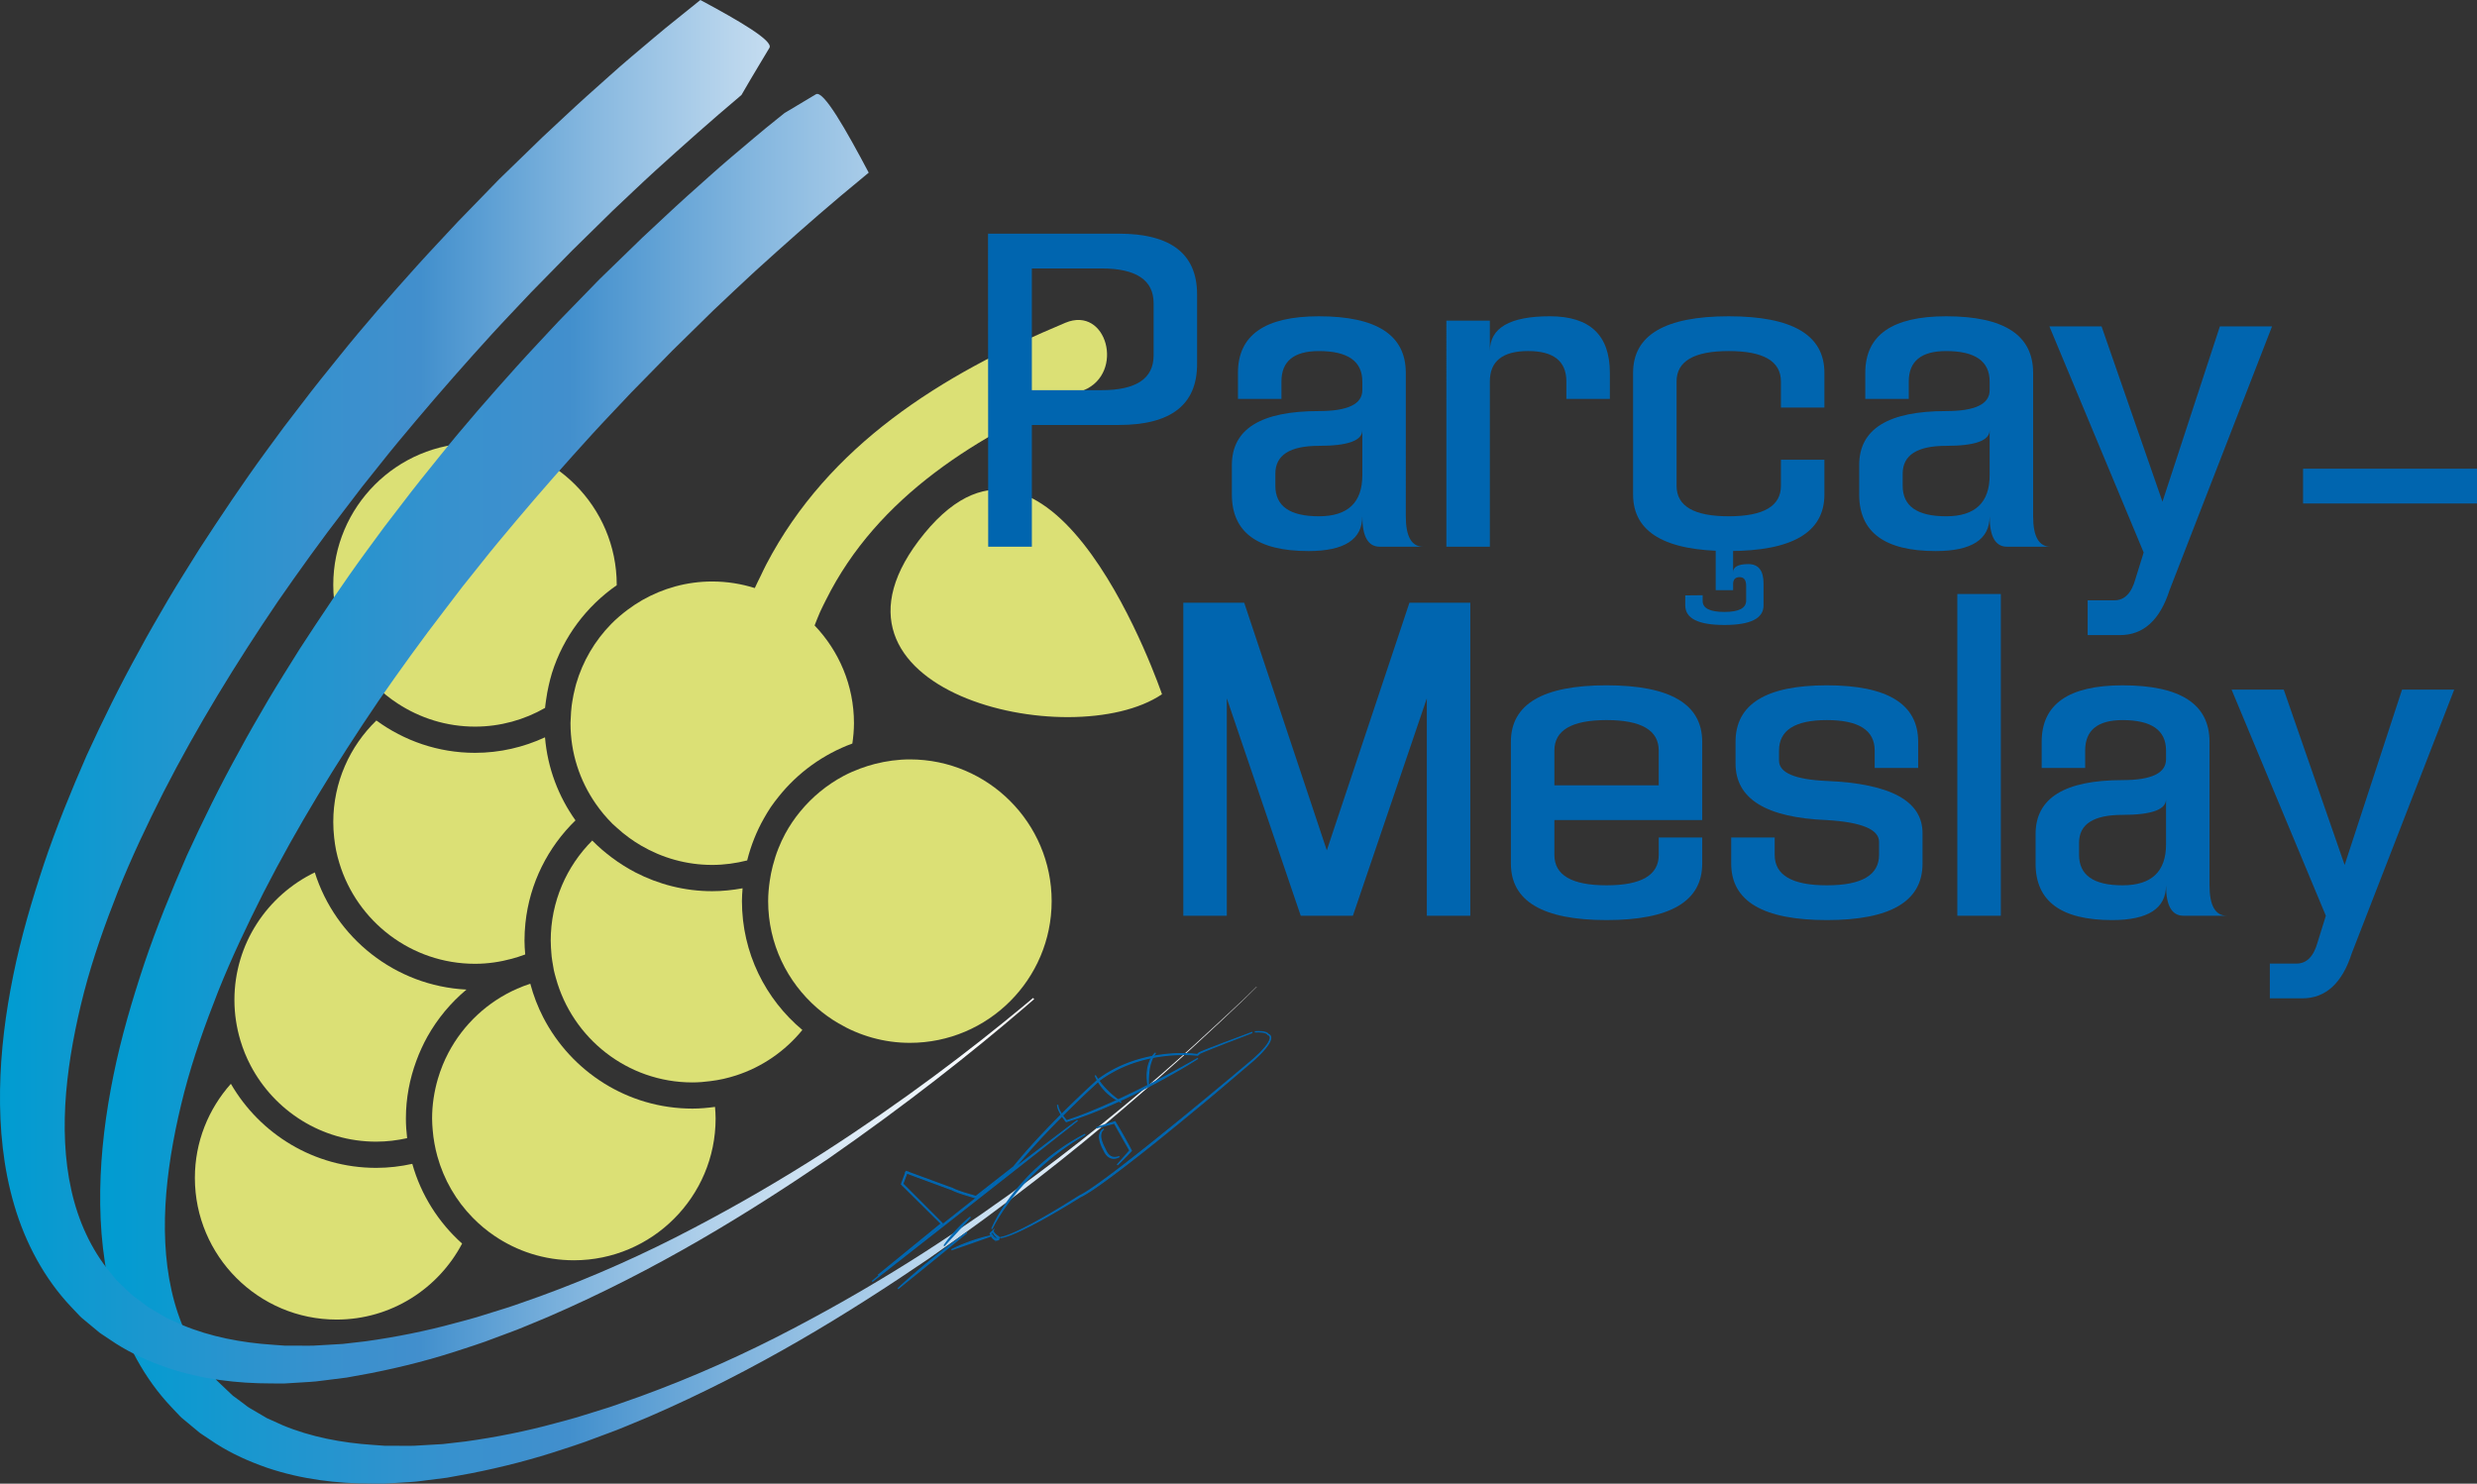
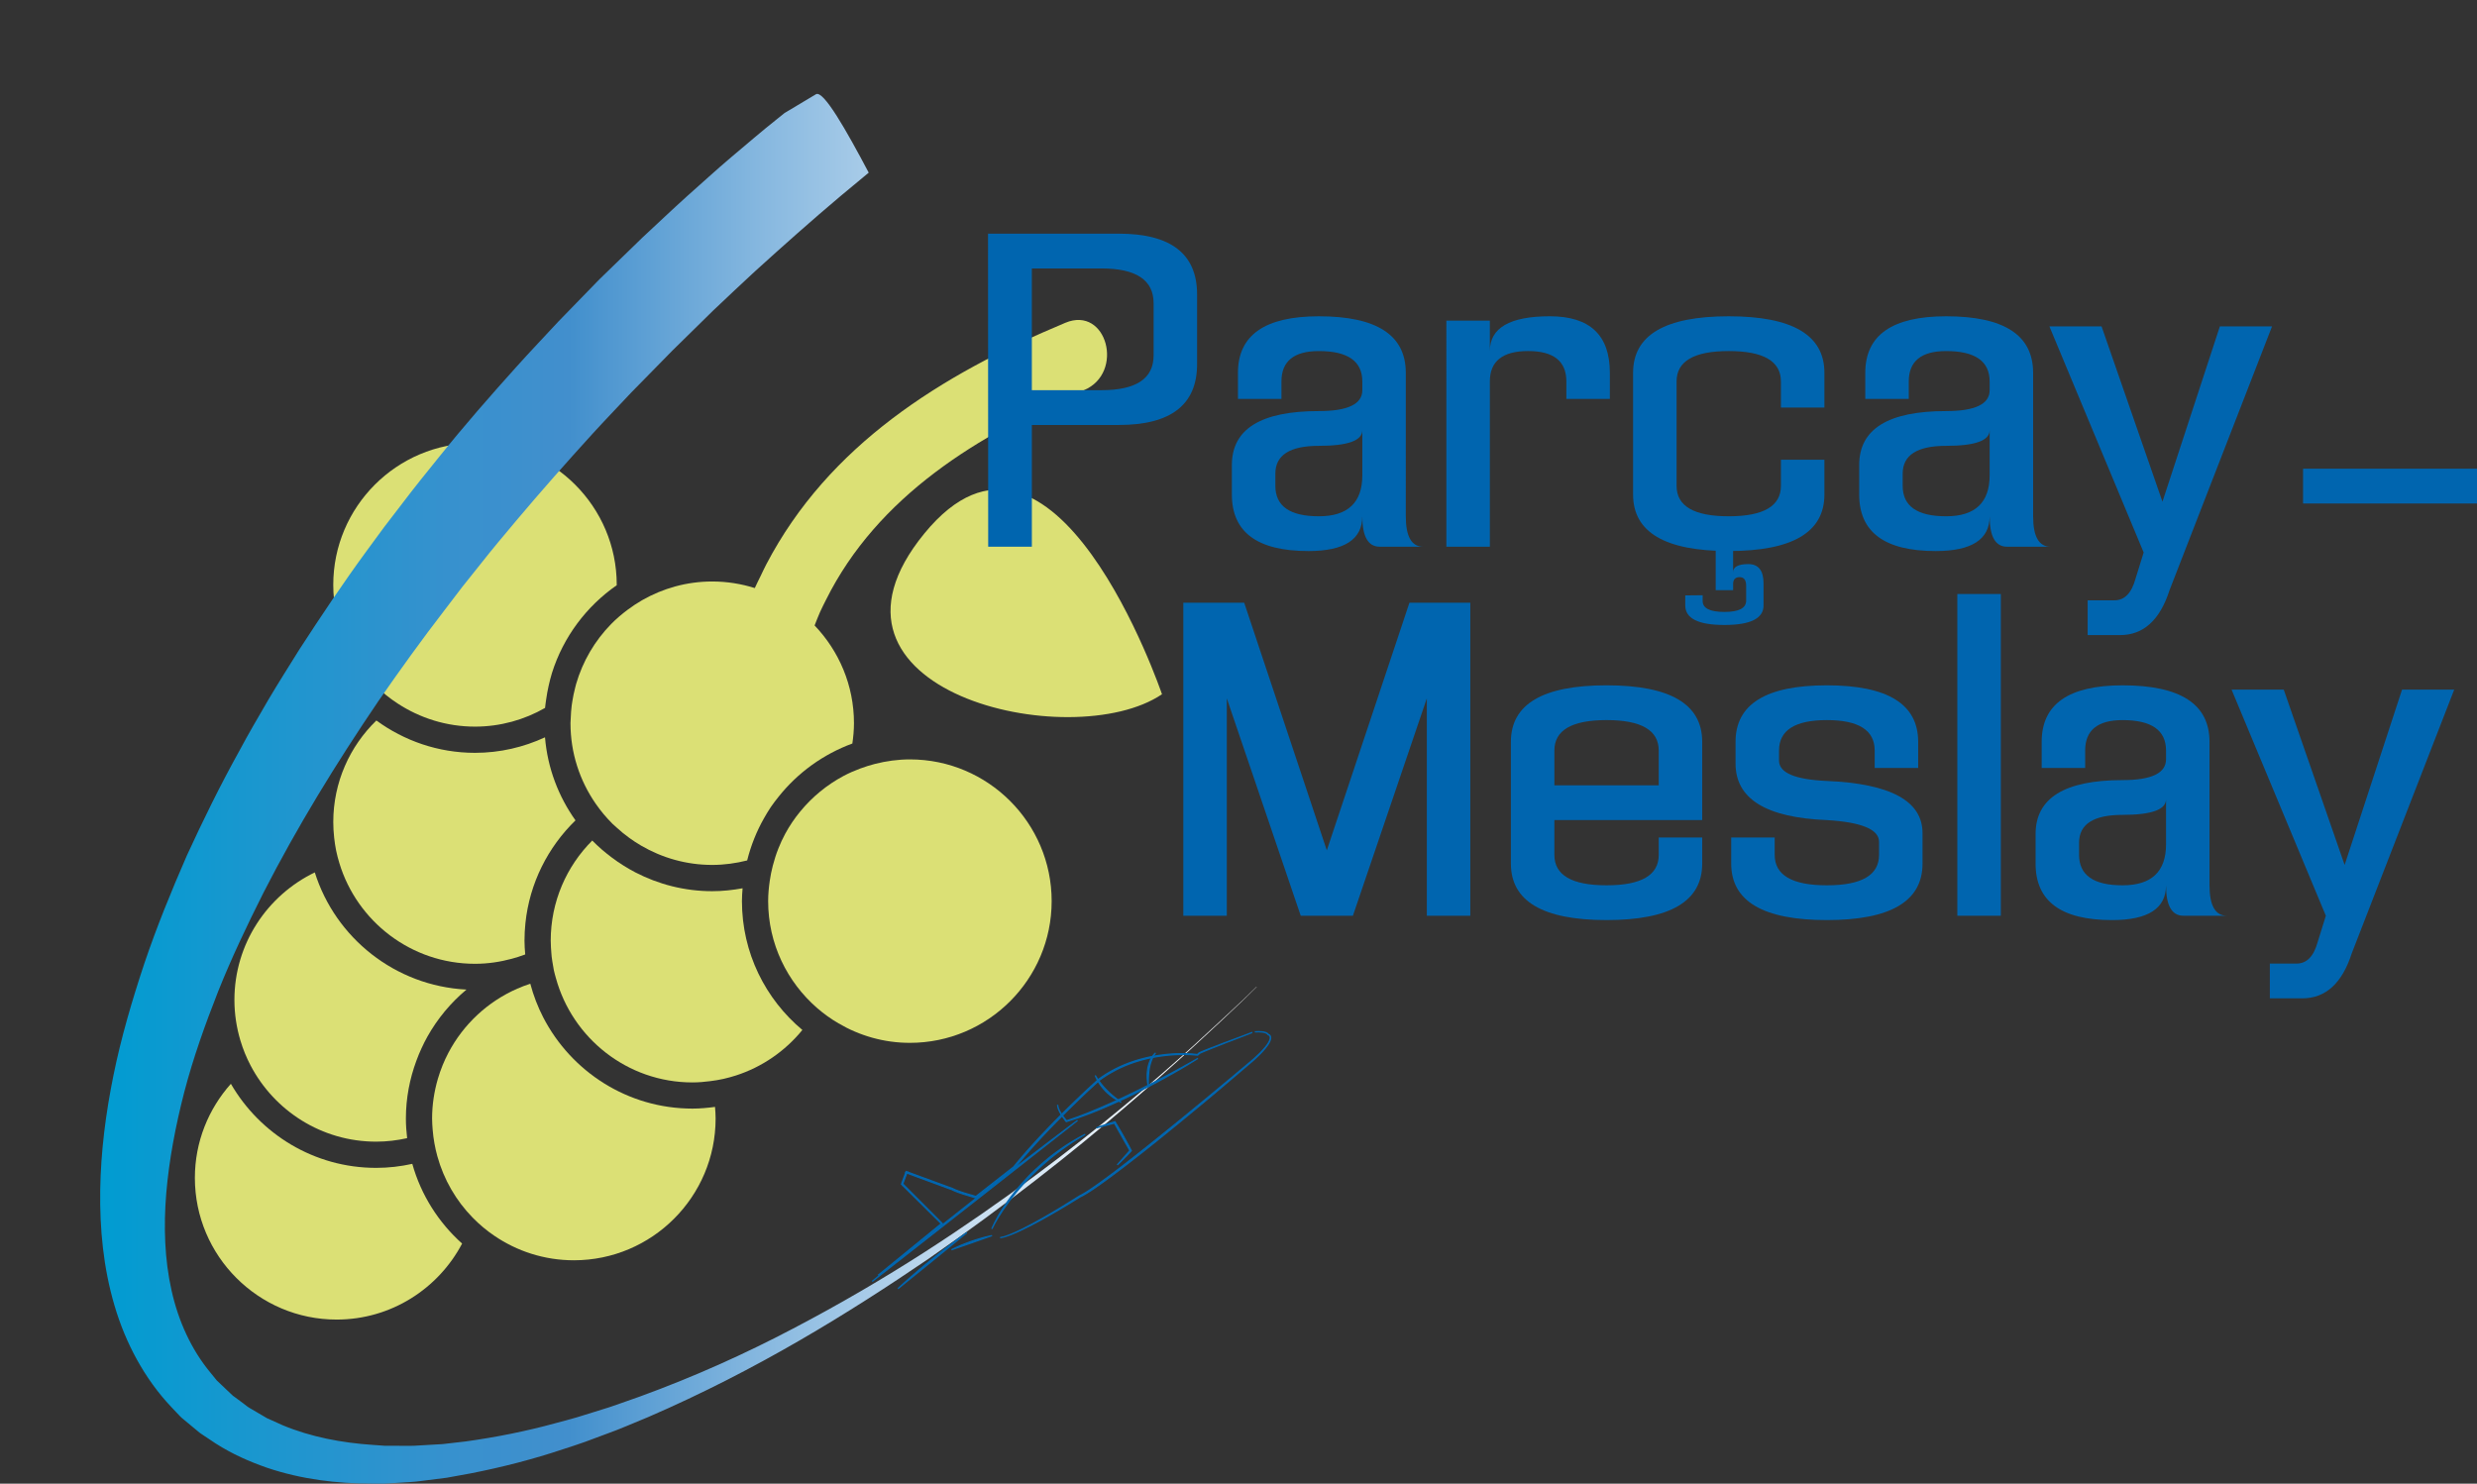
<svg xmlns="http://www.w3.org/2000/svg" xmlns:xlink="http://www.w3.org/1999/xlink" version="1.1" id="Calque_1" x="0px" y="0px" width="428.337px" height="256.6px" viewBox="0 0 428.337 256.6" enable-background="new 0 0 428.337 256.6" xml:space="preserve">
  <rect x="0" y="0" width="428.337" height="256.6" fill="#333333" stroke="none" />
  <g>
    <g>
      <g>
        <path fill="#DBE075" d="M58.213,228.222c9.411,0,17.59-5.342,21.697-13.146c-4.07-3.64-7.098-8.388-8.615-13.788     c-2.015,0.448-4.101,0.696-6.246,0.696c-10.732,0-20.097-5.863-25.125-14.54c-3.859,4.337-6.225,10.019-6.225,16.268     C33.697,217.225,44.696,228.222,58.213,228.222" />
        <path fill="#DBE075" d="M42.35,182.166c0.293,0.719,0.623,1.423,0.982,2.108c4.099,7.82,12.287,13.177,21.716,13.177     c1.838,0,3.629-0.22,5.356-0.604c-0.13-1.119-0.215-2.246-0.215-3.395c0-3.515,0.659-6.872,1.812-9.993     c0.267-0.727,0.56-1.441,0.882-2.139c0.317-0.686,0.645-1.359,1.016-2.016c1.745-3.117,4.042-5.879,6.766-8.154     c-12.331-0.627-22.663-8.943-26.229-20.267c-8.209,3.966-13.898,12.35-13.898,22.06c0,2.433,0.37,4.782,1.03,6.998     C41.793,180.702,42.057,181.438,42.35,182.166" />
        <path fill="#DBE075" d="M93.935,175.95c-0.945-1.835-1.692-3.781-2.231-5.808c-0.011,0-0.017,0.004-0.026,0.004     c-0.754,0.244-1.498,0.525-2.217,0.841c-5.124,2.239-9.336,6.175-11.927,11.104c-0.363,0.693-0.698,1.405-0.993,2.136     c-0.313,0.768-0.586,1.557-0.823,2.36c-0.636,2.184-0.997,4.481-0.997,6.868c0,0.66,0.05,1.31,0.1,1.954     c0.061,0.789,0.167,1.571,0.304,2.338c0.134,0.753,0.3,1.49,0.504,2.217c1.118,4.052,3.239,7.69,6.099,10.615     c0.584,0.597,1.193,1.167,1.837,1.701c0.606,0.508,1.234,0.981,1.886,1.423c3.931,2.688,8.677,4.263,13.788,4.263     c13.513,0,24.51-10.994,24.51-24.515c0-0.682-0.048-1.345-0.104-2.012c-1.278,0.167-2.576,0.293-3.899,0.293     C108.509,191.732,98.764,185.305,93.935,175.95" />
        <path fill="#DBE075" d="M58.124,147.104c0.156,0.741,0.348,1.475,0.567,2.193c3.056,10.053,12.409,17.392,23.45,17.392     c2.202,0,4.326-0.319,6.357-0.868c0.732-0.196,1.456-0.43,2.161-0.689c0.055-0.025,0.107-0.041,0.163-0.06     c-0.065-0.789-0.124-1.578-0.124-2.383c0-1.016,0.057-2.021,0.157-3.014c0.719-6.941,3.907-13.169,8.662-17.791     c-2.941-4.129-4.829-9.035-5.274-14.365c-3.688,1.705-7.78,2.684-12.102,2.684c-6.378,0-12.262-2.094-17.058-5.593     c-4.589,4.459-7.452,10.678-7.452,17.563c0,0.909,0.056,1.803,0.152,2.685C57.865,145.617,57.976,146.365,58.124,147.104" />
        <path fill="#DBE075" d="M127.272,186.002c4.549-1.472,8.519-4.236,11.479-7.868c-6.381-5.33-10.45-13.34-10.45-22.283     c0-0.749,0.055-1.482,0.111-2.224c-1.707,0.314-3.455,0.504-5.252,0.504c-4.796,0-9.316-1.194-13.306-3.258     c-0.695-0.36-1.368-0.756-2.028-1.168c-0.685-0.427-1.347-0.878-1.99-1.364c-1.212-0.904-2.365-1.89-3.421-2.968     c-4.438,4.436-7.183,10.563-7.183,17.319c0,0.056,0.008,0.115,0.008,0.17c0.003,0.623,0.04,1.234,0.092,1.843     c0.024,0.24,0.034,0.485,0.06,0.723c0.059,0.515,0.148,1.019,0.235,1.527c0.052,0.281,0.091,0.566,0.148,0.855     c0.098,0.456,0.23,0.908,0.354,1.354c2.848,10.385,12.346,18.043,23.615,18.043c1.053,0,2.085-0.094,3.108-0.227     c0.753-0.093,1.503-0.219,2.242-0.382C125.832,186.428,126.558,186.231,127.272,186.002" />
        <path fill="#DBE075" d="M66.802,120.247c0.628,0.508,1.281,0.979,1.959,1.42c3.851,2.52,8.443,4.003,13.38,4.003     c4.409,0,8.534-1.187,12.113-3.233c0.044-0.484,0.118-0.955,0.185-1.43c0.115-0.809,0.252-1.609,0.433-2.391     c0.173-0.75,0.349-1.498,0.579-2.228c1.955-6.216,5.956-11.526,11.197-15.171c0-0.021,0.003-0.04,0.003-0.063     c0-13.514-10.998-24.515-24.51-24.515c-13.517,0-24.51,11.001-24.51,24.515c0,6.887,2.863,13.109,7.451,17.564     C65.629,119.254,66.205,119.765,66.802,120.247" />
        <path fill="#DBE075" d="M99.624,118.305c-0.055,0.208-0.104,0.411-0.159,0.619c-0.21,0.797-0.377,1.612-0.504,2.435     c-0.034,0.23-0.074,0.461-0.104,0.693c-0.085,0.693-0.134,1.395-0.159,2.105c-0.012,0.285-0.045,0.57-0.045,0.863v0.067     c0,5.163,1.611,9.951,4.351,13.906c0.43,0.618,0.881,1.216,1.361,1.794c0.493,0.582,1.002,1.145,1.541,1.683     c0.226,0.222,0.467,0.422,0.701,0.633c0.689,0.634,1.412,1.231,2.176,1.783c0.672,0.493,1.365,0.945,2.084,1.364     c3.62,2.112,7.812,3.34,12.296,3.34c2.091,0,4.103-0.289,6.042-0.775c0.645-2.576,1.616-5.015,2.893-7.268     c0.376-0.656,0.756-1.313,1.18-1.939c0.426-0.626,0.886-1.223,1.358-1.812c3.299-4.141,7.701-7.343,12.76-9.203     c0.165-1.149,0.278-2.32,0.278-3.515c0-6.553-2.599-12.5-6.807-16.904c0.308-0.773,0.597-1.549,0.932-2.301     c0.321-0.719,0.68-1.405,1.027-2.105c8.914-17.91,26.308-28.643,44.615-36.286c7.081-2.965,3.977-14.661-3.211-11.657     c-21.621,9.037-40.985,21.246-51.719,41.787c-0.349,0.664-0.667,1.359-0.997,2.043c-0.326,0.685-0.682,1.349-0.99,2.049     c-2.327-0.73-4.799-1.135-7.364-1.135c-4.404,0-8.531,1.187-12.109,3.229c-0.875,0.501-1.709,1.06-2.511,1.656     c-1.014,0.761-1.978,1.576-2.861,2.48C102.871,110.803,100.768,114.35,99.624,118.305" />
        <path fill="#DBE075" d="M141.299,174.338c0.578,0.504,1.181,0.975,1.799,1.419c0.616,0.441,1.244,0.849,1.896,1.227     c3.627,2.136,7.845,3.378,12.35,3.378c13.515,0,24.514-10.993,24.514-24.511s-10.999-24.511-24.514-24.511     c-2.083,0-4.103,0.289-6.036,0.778c-0.867,0.226-1.714,0.489-2.541,0.797c-0.982,0.367-1.949,0.786-2.867,1.271     c-2.92,1.557-5.492,3.674-7.564,6.22c-0.475,0.577-0.929,1.182-1.348,1.809c-0.428,0.641-0.837,1.304-1.202,1.982     c-0.445,0.815-0.829,1.668-1.181,2.543c-0.389,0.971-0.7,1.968-0.967,2.986c-0.222,0.857-0.397,1.718-0.525,2.603     c-0.164,1.148-0.279,2.32-0.279,3.518C132.834,163.229,136.125,169.838,141.299,174.338" />
        <path fill="#DBE075" d="M200.938,120.069c0,0-18.741-55.107-41.093-27.805C137.488,119.565,185.327,130.647,200.938,120.069" />
        <g>
          <defs>
            <rect id="SVGID_1_" x="17.321" y="16.245" width="199.995" height="240.354" />
          </defs>
          <clipPath id="SVGID_2_">
            <use xlink:href="#SVGID_1_" overflow="visible" />
          </clipPath>
          <g clip-path="url(#SVGID_2_)">
            <defs>
              <path id="SVGID_3_" d="M214.787,173.086c-4.654,4.316-11.402,10.747-20.549,18.285c-9.122,7.554-20.57,16.31-34.428,25.234        c-6.934,4.447-14.492,8.896-22.665,13.172c-8.159,4.293-17.004,8.298-26.461,11.744c-2.382,0.807-4.749,1.739-7.209,2.455        c-1.222,0.379-2.45,0.76-3.684,1.143c-1.235,0.376-2.496,0.681-3.75,1.026c-5.02,1.379-10.21,2.418-15.495,3.151        c-1.322,0.153-2.651,0.307-3.986,0.46c-1.333,0.078-2.672,0.158-4.017,0.235c-1.343,0.121-2.685,0.044-4.031,0.058        l-2.022-0.006l-2.011-0.145c-5.36-0.356-10.714-1.366-15.595-3.398l-1.8-0.815l-0.902-0.401        c-0.291-0.152-0.564-0.332-0.848-0.495l-1.69-0.994c-0.272-0.168-0.584-0.317-0.826-0.503l-0.721-0.553l-1.452-1.079        l-0.366-0.264l-0.402-0.376l-0.807-0.767l-1.617-1.536c-0.021-0.019-0.018-0.017-0.031-0.027        c0.033,0.03,0.064,0.057,0.031,0.017l-0.153-0.189l-0.308-0.378l-0.616-0.756c-3.307-4.002-5.534-8.899-6.717-14.224        c-1.194-5.329-1.385-11.047-0.906-16.824c0.49-5.783,1.613-11.64,3.118-17.483c1.526-5.846,3.592-11.651,5.866-17.419        c2.305-5.769,5.008-11.453,7.857-17.104c5.776-11.286,12.518-22.294,19.826-33.056c3.711-5.349,7.524-10.661,11.537-15.857        l2.988-3.915l3.08-3.857c2.034-2.59,4.157-5.114,6.283-7.643c4.257-5.047,8.635-10.014,13.098-14.914        c2.229-2.443,4.499-4.789,6.745-7.191l7.1-7.24l7.036-6.911c2.421-2.267,4.807-4.571,7.255-6.807        c4.909-4.453,9.855-8.856,14.906-13.11c1.586-1.333,3.176-2.656,4.775-3.966c-3.894-7.354-7.826-14.31-9.123-13.562        c-0.718,0.416-2.885,1.744-5.437,3.252c-0.405,0.326-0.811,0.649-1.215,0.977c-2.705,2.136-5.303,4.398-7.95,6.613        c-2.637,2.224-5.166,4.57-7.757,6.853c-2.563,2.312-5.061,4.694-7.597,7.04l-7.501,7.281l-7.092,7.298        c-2.366,2.556-4.784,5.092-7.1,7.662c-4.619,5.131-9.163,10.325-13.478,15.696c-2.167,2.677-4.33,5.353-6.405,8.098        l-3.139,4.089L63.38,95.31c-4.056,5.535-7.857,11.24-11.578,16.961c-1.801,2.902-3.637,5.773-5.369,8.703        c-1.703,2.951-3.44,5.867-5.032,8.867c-3.294,5.928-6.282,12.01-9.089,18.125c-2.7,6.182-5.239,12.394-7.376,18.737        c-2.108,6.354-3.992,12.753-5.318,19.288c-1.326,6.529-2.188,13.156-2.287,19.835c-0.102,6.665,0.539,13.418,2.456,19.924        c1.893,6.486,5.197,12.706,9.857,17.617l0.868,0.919l0.435,0.458l0.217,0.227c0.031,0.046,0.506,0.469,0.407,0.371        l1.716,1.427l0.856,0.71l0.434,0.355l0.544,0.37l2.183,1.453c2.914,1.858,5.805,3.119,8.839,4.182        c6.037,2.047,12.195,2.746,18.114,2.749l2.219,0.012l2.194-0.136c1.455-0.11,2.915-0.133,4.339-0.351        c1.426-0.18,2.848-0.359,4.264-0.538c1.396-0.255,2.787-0.509,4.171-0.761c5.513-1.081,10.837-2.465,15.927-4.169        c1.272-0.428,2.551-0.813,3.797-1.27c1.243-0.462,2.479-0.924,3.71-1.382c2.477-0.872,4.839-1.956,7.218-2.912        c18.853-8.148,34.795-18.061,48.457-27.359c13.585-9.441,24.889-18.392,33.884-26.116c9.01-7.711,15.785-14.105,20.391-18.476        c0.926-0.911,1.741-1.714,2.488-2.448l-0.028-0.027C216.538,171.384,215.719,172.182,214.787,173.086" />
            </defs>
            <clipPath id="SVGID_4_">
              <use xlink:href="#SVGID_3_" overflow="visible" />
            </clipPath>
            <linearGradient id="SVGID_5_" gradientUnits="userSpaceOnUse" x1="-25.779" y1="128.281" x2="-24.779" y2="128.281" gradientTransform="matrix(199.995 0 0 -199.995 5172.978 25791.644)">
              <stop offset="0" style="stop-color:#009CD1" />
              <stop offset="0.129" style="stop-color:#1997CF" />
              <stop offset="0.306" style="stop-color:#3791CE" />
              <stop offset="0.406" style="stop-color:#428FCD" />
              <stop offset="0.409" style="stop-color:#4390CD" />
              <stop offset="0.568" style="stop-color:#85B7DF" />
              <stop offset="0.713" style="stop-color:#BAD6ED" />
              <stop offset="0.837" style="stop-color:#DFECF7" />
              <stop offset="0.937" style="stop-color:#F7FAFD" />
              <stop offset="1" style="stop-color:#FFFFFF" />
            </linearGradient>
            <rect x="17.229" y="15.552" clip-path="url(#SVGID_4_)" fill="url(#SVGID_5_)" width="200.087" height="241.048" />
          </g>
        </g>
        <g>
          <defs>
            <rect id="SVGID_6_" width="178.841" height="239.277" />
          </defs>
          <clipPath id="SVGID_7_">
            <use xlink:href="#SVGID_6_" overflow="visible" />
          </clipPath>
          <g clip-path="url(#SVGID_7_)">
            <defs>
-               <path id="SVGID_8_" d="M176.918,174.05c-9.122,7.554-20.57,16.31-34.429,25.233c-6.933,4.449-14.491,8.899-22.663,13.172        c-8.16,4.294-17.005,8.3-26.462,11.745c-2.382,0.807-4.748,1.738-7.209,2.453c-1.222,0.38-2.45,0.762-3.684,1.145        c-1.235,0.376-2.496,0.68-3.751,1.025c-5.019,1.379-10.209,2.419-15.494,3.154c-1.323,0.151-2.651,0.305-3.986,0.459        c-1.333,0.078-2.672,0.156-4.017,0.234c-1.343,0.121-2.685,0.044-4.031,0.059l-2.022-0.006l-2.011-0.146        c-5.361-0.354-10.714-1.365-15.595-3.397l-1.801-0.813l-0.9-0.404c-0.292-0.148-0.566-0.329-0.849-0.491l-1.69-0.996        c-0.273-0.169-0.584-0.317-0.827-0.502l-0.72-0.553l-1.452-1.08l-0.367-0.264l-0.401-0.377l-0.807-0.765l-1.618-1.535        c-0.025-0.025-0.024-0.024-0.038-0.036c0.037,0.034,0.076,0.067,0.039,0.024l-0.153-0.19l-0.308-0.379l-0.616-0.754        c-3.307-4.004-5.534-8.9-6.717-14.226c-1.195-5.326-1.386-11.047-0.908-16.823c0.491-5.783,1.614-11.64,3.119-17.482        c1.526-5.846,3.592-11.651,5.866-17.42c2.305-5.769,5.007-11.452,7.856-17.104c5.776-11.285,12.518-22.293,19.826-33.056        c3.711-5.351,7.524-10.659,11.536-15.856l2.99-3.916l3.079-3.857c2.035-2.589,4.157-5.113,6.283-7.641        c4.257-5.047,8.635-10.018,13.098-14.918c2.229-2.441,4.499-4.789,6.745-7.189l7.101-7.24l7.035-6.91        c2.422-2.268,4.807-4.574,7.255-6.807c4.909-4.453,9.855-8.857,14.907-13.111c0.031-0.026,0.061-0.052,0.092-0.078        c2.076-3.619,4.286-7.199,4.843-8.168c0.692-1.198-5.226-4.662-11.948-8.261c-1.335,1.062-2.662,2.134-3.989,3.21        c-2.704,2.135-5.302,4.398-7.949,6.61c-2.637,2.226-5.166,4.571-7.756,6.854c-2.564,2.312-5.063,4.692-7.598,7.039        l-7.501,7.281l-7.091,7.299c-2.367,2.555-4.785,5.09-7.101,7.66c-4.619,5.131-9.163,10.324-13.478,15.697        c-2.167,2.678-4.331,5.354-6.405,8.097l-3.138,4.089l-3.05,4.152c-4.056,5.536-7.856,11.24-11.577,16.96        c-1.802,2.905-3.639,5.772-5.37,8.705c-1.702,2.951-3.44,5.866-5.032,8.866c-3.294,5.929-6.282,12.009-9.089,18.126        c-2.7,6.179-5.239,12.392-7.376,18.736c-2.107,6.354-3.991,12.755-5.317,19.288c-1.327,6.53-2.189,13.156-2.287,19.835        c-0.101,6.664,0.539,13.418,2.457,19.926c1.893,6.485,5.197,12.704,9.856,17.614l0.87,0.92l0.434,0.456l0.217,0.229        c0.032,0.044,0.505,0.467,0.407,0.372l1.716,1.424l0.856,0.71l0.433,0.356l0.545,0.37l2.183,1.453        c2.914,1.857,5.806,3.118,8.838,4.183c6.039,2.047,12.196,2.746,18.115,2.749l2.219,0.01l2.193-0.135        c1.456-0.111,2.916-0.132,4.34-0.352c1.427-0.181,2.848-0.359,4.264-0.538c1.396-0.255,2.786-0.509,4.171-0.762        c5.513-1.08,10.837-2.463,15.927-4.169c1.272-0.427,2.551-0.812,3.797-1.269c1.244-0.464,2.48-0.923,3.71-1.382        c2.477-0.873,4.839-1.956,7.219-2.912c18.853-8.15,34.794-18.061,48.456-27.359c13.585-9.44,24.889-18.393,33.884-26.116        c0.593-0.508,1.15-0.994,1.724-1.489l-0.192-0.192C178.074,173.085,177.515,173.558,176.918,174.05" />
-             </defs>
+               </defs>
            <clipPath id="SVGID_9_">
              <use xlink:href="#SVGID_8_" overflow="visible" />
            </clipPath>
            <linearGradient id="SVGID_10_" gradientUnits="userSpaceOnUse" x1="-25.781" y1="128.195" x2="-24.781" y2="128.195" gradientTransform="matrix(178.841 0 0 -178.841 4610.735 23046.277)">
              <stop offset="0" style="stop-color:#009CD1" />
              <stop offset="0.129" style="stop-color:#1997CF" />
              <stop offset="0.306" style="stop-color:#3791CE" />
              <stop offset="0.406" style="stop-color:#428FCD" />
              <stop offset="0.409" style="stop-color:#4390CD" />
              <stop offset="0.568" style="stop-color:#85B7DF" />
              <stop offset="0.713" style="stop-color:#BAD6ED" />
              <stop offset="0.837" style="stop-color:#DFECF7" />
              <stop offset="0.937" style="stop-color:#F7FAFD" />
              <stop offset="1" style="stop-color:#FFFFFF" />
            </linearGradient>
            <rect x="-0.091" clip-path="url(#SVGID_9_)" fill="url(#SVGID_10_)" width="178.932" height="239.278" />
          </g>
        </g>
        <path fill="#0066B0" stroke="#0066B0" stroke-width="0.2" stroke-miterlimit="10" d="M216.471,178.611     c-1.582,0.604-3.16,1.212-4.737,1.827c-0.789,0.308-1.577,0.618-2.362,0.933c-0.392,0.157-0.784,0.316-1.174,0.479     c-0.195,0.082-0.389,0.165-0.579,0.252c-0.046,0.021-0.095,0.044-0.138,0.066c-0.021,0.012-0.049,0.024-0.057,0.031     c-0.007,0.006-0.011,0.005-0.021,0.014l-0.028,0.027l-0.229,0.221l-0.035,0.034l-0.052-0.006     c-0.366-0.043-0.742-0.069-1.114-0.087c-0.373-0.017-0.746-0.028-1.12-0.028c-0.374-0.004-0.747,0.004-1.121,0.016l-0.56,0.024     l-0.559,0.036l-0.558,0.047l-0.558,0.059c-0.371,0.045-0.741,0.092-1.11,0.15c-0.185,0.026-0.368,0.06-0.552,0.092     s-0.368,0.063-0.55,0.103c-0.183,0.039-0.367,0.073-0.549,0.114l-0.545,0.126c-0.181,0.043-0.361,0.094-0.542,0.14l-0.27,0.071     l-0.269,0.079c-0.178,0.054-0.358,0.102-0.535,0.16l-0.531,0.175c-0.178,0.058-0.351,0.126-0.527,0.188l-0.262,0.095     c-0.088,0.033-0.173,0.069-0.26,0.104l-0.518,0.209l-0.51,0.227c-0.085,0.039-0.171,0.074-0.255,0.115l-0.25,0.123     c-0.167,0.083-0.336,0.162-0.5,0.248c-0.327,0.179-0.659,0.346-0.976,0.541c-0.16,0.096-0.321,0.188-0.479,0.286l-0.468,0.304     c-0.077,0.051-0.157,0.101-0.233,0.153l-0.227,0.161l-0.456,0.32l0.015-0.012c-0.65,0.59-1.297,1.188-1.937,1.791l-0.959,0.907     l-0.953,0.914c-0.318,0.304-0.63,0.614-0.946,0.921c-0.316,0.306-0.627,0.617-0.939,0.927c-0.313,0.311-0.625,0.62-0.933,0.935     l-0.927,0.939l-0.918,0.948c-0.307,0.315-0.606,0.638-0.909,0.956l-0.453,0.479l-0.448,0.484l-0.892,0.972l-0.878,0.984     c-0.295,0.325-0.577,0.663-0.865,0.995c-0.286,0.333-0.576,0.663-0.852,1.005l-0.84,1.015l-0.019,0.022l-0.02,0.016l-6.535,5.09     l-0.089,0.069l-0.107-0.03c-0.686-0.193-1.364-0.399-2.042-0.619c-0.169-0.056-0.338-0.11-0.507-0.17     c-0.168-0.057-0.337-0.117-0.505-0.179c-0.168-0.063-0.336-0.127-0.503-0.197c-0.084-0.032-0.167-0.073-0.251-0.109     c-0.084-0.037-0.168-0.085-0.252-0.128l0.032,0.015l-4.016-1.479l-2.008-0.741l-2.007-0.745l0.25-0.116l-0.808,2.166     l-0.043-0.193l6.856,6.867l0.106,0.105l-0.115,0.093l-1.365,1.102l-1.369,1.097l-2.739,2.192l-5.477,4.387l-0.016-0.021     l10.87-8.874l-0.001,0.026l-6.893-6.83l-0.009-0.009l0.004-0.013l0.797-2.17l0.007-0.019l0.019,0.007l8.038,2.946h0.001     l0.003,0.001c0.078,0.039,0.155,0.083,0.235,0.118c0.081,0.034,0.161,0.073,0.243,0.105c0.163,0.068,0.328,0.131,0.494,0.192     c0.166,0.06,0.332,0.12,0.5,0.177c0.167,0.057,0.336,0.112,0.504,0.167c0.673,0.217,1.351,0.421,2.033,0.612l-0.022,0.005     l6.526-5.104l-0.004,0.004l0.842-1.019c0.277-0.343,0.569-0.673,0.856-1.007c0.289-0.332,0.573-0.67,0.869-0.996l0.882-0.984     l0.896-0.972l0.449-0.485l0.456-0.479c0.304-0.319,0.604-0.642,0.912-0.957l0.921-0.947l0.93-0.939     c0.309-0.314,0.623-0.623,0.936-0.934c0.314-0.31,0.626-0.62,0.943-0.926c0.317-0.307,0.63-0.616,0.949-0.92l0.956-0.913     l0.961-0.907c0.643-0.603,1.291-1.2,1.945-1.79l0.001-0.001l0.001-0.001l0.461-0.324l0.231-0.162     c0.077-0.053,0.157-0.102,0.236-0.153l0.474-0.305c0.16-0.099,0.324-0.19,0.486-0.285c0.321-0.196,0.658-0.363,0.988-0.542     c0.167-0.086,0.338-0.165,0.507-0.247l0.253-0.123c0.085-0.041,0.172-0.076,0.258-0.115l0.516-0.226l0.523-0.208     c0.088-0.034,0.175-0.071,0.263-0.104l0.265-0.095c0.177-0.063,0.353-0.13,0.532-0.188l0.536-0.173     c0.179-0.058,0.361-0.105,0.541-0.159l0.27-0.078l0.273-0.069c0.182-0.046,0.364-0.097,0.547-0.139l0.549-0.124     c0.184-0.039,0.369-0.073,0.553-0.11c0.184-0.039,0.369-0.069,0.554-0.102c0.185-0.031,0.37-0.063,0.556-0.089     c0.372-0.058,0.745-0.103,1.118-0.146l0.561-0.057l0.561-0.044l0.563-0.032l0.563-0.022c0.375-0.009,0.751-0.014,1.127-0.009     c0.375,0.003,0.751,0.018,1.126,0.039s0.749,0.051,1.123,0.098l-0.013,0.004l0.23-0.218c0.034-0.038,0.089-0.068,0.134-0.09     c0.048-0.025,0.096-0.046,0.145-0.069c0.193-0.086,0.388-0.168,0.585-0.247c0.392-0.16,0.785-0.315,1.18-0.47     c0.788-0.307,1.579-0.609,2.37-0.91c1.583-0.6,3.169-1.194,4.756-1.783L216.471,178.611z" />
        <path fill="#0066B0" stroke="#0066B0" stroke-width="0.2" stroke-miterlimit="10" d="M189.443,186.07     c0,0,0.012,0.022,0.037,0.063c0.025,0.039,0.062,0.099,0.109,0.172c0.049,0.073,0.105,0.163,0.174,0.264     c0.067,0.101,0.147,0.211,0.232,0.332c0.042,0.061,0.09,0.122,0.138,0.186c0.049,0.063,0.095,0.131,0.147,0.197     c0.107,0.131,0.215,0.273,0.334,0.412c0.059,0.071,0.119,0.142,0.18,0.214c0.065,0.069,0.129,0.14,0.191,0.213     c0.123,0.148,0.267,0.281,0.401,0.423c0.133,0.144,0.279,0.273,0.416,0.408c0.144,0.129,0.285,0.256,0.421,0.379     c0.142,0.118,0.278,0.232,0.408,0.341c0.033,0.027,0.065,0.055,0.096,0.08c0.033,0.025,0.066,0.05,0.097,0.074     c0.064,0.049,0.125,0.096,0.183,0.142c0.059,0.047,0.116,0.089,0.169,0.132c0.052,0.045,0.104,0.083,0.154,0.116     c0.1,0.07,0.185,0.136,0.255,0.188c0.071,0.052,0.125,0.097,0.163,0.126c0.037,0.03,0.057,0.046,0.057,0.046l-0.011,0.023     c0,0-0.089-0.049-0.243-0.132c-0.077-0.042-0.171-0.093-0.278-0.151c-0.11-0.055-0.222-0.135-0.351-0.213     c-0.063-0.041-0.13-0.082-0.198-0.126c-0.034-0.022-0.069-0.044-0.105-0.066c-0.033-0.025-0.068-0.05-0.103-0.075     c-0.138-0.103-0.289-0.206-0.437-0.321c-0.144-0.121-0.297-0.242-0.446-0.372c-0.143-0.137-0.295-0.268-0.435-0.412     c-0.136-0.147-0.281-0.288-0.405-0.442c-0.064-0.075-0.127-0.15-0.189-0.224c-0.059-0.077-0.118-0.153-0.175-0.229     c-0.118-0.146-0.216-0.301-0.315-0.441c-0.093-0.146-0.182-0.282-0.256-0.413c-0.038-0.065-0.073-0.128-0.107-0.188     c-0.032-0.061-0.062-0.118-0.09-0.173c-0.058-0.108-0.1-0.206-0.138-0.285c-0.071-0.161-0.105-0.256-0.105-0.256L189.443,186.07z     " />
        <path fill="#0066B0" stroke="#0066B0" stroke-width="0.2" stroke-miterlimit="10" d="M199.773,182.172     c0,0-0.016,0.019-0.041,0.055c-0.027,0.035-0.061,0.093-0.108,0.16c-0.043,0.07-0.095,0.155-0.15,0.255     c-0.029,0.049-0.057,0.103-0.084,0.16c-0.027,0.059-0.06,0.115-0.089,0.179c-0.055,0.128-0.118,0.264-0.172,0.412     c-0.062,0.146-0.105,0.308-0.162,0.47c-0.05,0.163-0.089,0.338-0.135,0.511c-0.019,0.089-0.037,0.178-0.056,0.267l-0.028,0.135     l-0.018,0.137c-0.027,0.182-0.065,0.362-0.074,0.545c-0.011,0.181-0.048,0.357-0.047,0.533c-0.004,0.174-0.021,0.343-0.027,0.503     c0.002,0.161-0.002,0.313-0.006,0.455c-0.002,0.07-0.003,0.139-0.005,0.203c0.001,0.064,0.002,0.127,0.003,0.184     c0.004,0.116,0.002,0.217,0.001,0.301c0.001,0.084-0.004,0.151-0.005,0.196s-0.002,0.068-0.002,0.068l-0.026,0.006     c0,0-0.014-0.095-0.038-0.26c-0.012-0.083-0.027-0.183-0.043-0.298c-0.009-0.057-0.017-0.118-0.027-0.183     c-0.005-0.065-0.01-0.133-0.016-0.204c-0.011-0.144-0.023-0.297-0.035-0.461c-0.006-0.163-0.004-0.336-0.006-0.515     c0-0.046,0-0.091-0.001-0.136c0.001-0.046,0.006-0.091,0.008-0.137c0.006-0.092,0.013-0.185,0.019-0.279     c0.006-0.188,0.042-0.376,0.066-0.564l0.022-0.143l0.032-0.139c0.021-0.093,0.042-0.186,0.063-0.277     c0.02-0.092,0.052-0.18,0.078-0.268c0.029-0.088,0.05-0.177,0.084-0.26c0.066-0.166,0.124-0.329,0.2-0.476     c0.066-0.15,0.146-0.284,0.216-0.409c0.036-0.062,0.076-0.117,0.111-0.173c0.035-0.055,0.071-0.105,0.107-0.151     c0.067-0.096,0.134-0.171,0.188-0.235c0.057-0.062,0.101-0.11,0.135-0.14c0.032-0.032,0.051-0.047,0.051-0.047L199.773,182.172z" />
        <path fill="#0066B0" stroke="#0066B0" stroke-width="0.2" stroke-miterlimit="10" d="M207.076,183.106     c-0.441,0.282-0.886,0.56-1.335,0.828c-0.449,0.271-0.898,0.54-1.349,0.807c-0.449,0.271-0.906,0.524-1.361,0.783     c-0.455,0.261-0.913,0.515-1.371,0.77c-0.457,0.256-0.917,0.507-1.377,0.757c-0.461,0.249-0.925,0.492-1.391,0.731     c-0.466,0.238-0.929,0.484-1.398,0.719l-1.405,0.705l-1.414,0.687c-0.238,0.111-0.473,0.227-0.712,0.333l-0.717,0.324     l-0.716,0.324l-0.358,0.162l-0.361,0.155l-1.445,0.622c-0.24,0.105-0.486,0.199-0.728,0.3c-0.243,0.098-0.485,0.198-0.73,0.293     s-0.487,0.192-0.733,0.284l-0.74,0.269l-0.74,0.268l-0.37,0.135l-0.374,0.121c-0.499,0.162-0.996,0.329-1.497,0.483l-0.074,0.023     l-0.045-0.057c-0.166-0.207-0.32-0.417-0.47-0.632c-0.075-0.108-0.148-0.216-0.219-0.326c-0.037-0.055-0.07-0.11-0.105-0.167     c-0.035-0.055-0.069-0.11-0.102-0.168c-0.067-0.111-0.13-0.228-0.191-0.344c-0.031-0.057-0.058-0.118-0.087-0.177     c-0.03-0.059-0.055-0.119-0.079-0.181s-0.052-0.121-0.071-0.184c-0.02-0.063-0.042-0.125-0.059-0.188l-0.043-0.192l-0.019-0.197     l0.027-0.001l0.025,0.191l0.05,0.187c0.019,0.063,0.043,0.122,0.065,0.184c0.02,0.061,0.051,0.118,0.077,0.178     c0.025,0.06,0.053,0.118,0.084,0.175c0.031,0.058,0.058,0.116,0.091,0.172c0.064,0.113,0.129,0.226,0.199,0.335     c0.034,0.056,0.07,0.109,0.106,0.163c0.036,0.054,0.071,0.109,0.108,0.162c0.074,0.107,0.15,0.213,0.227,0.317     c0.154,0.209,0.315,0.414,0.482,0.61l-0.017-0.004l1.483-0.515l0.37-0.129l0.367-0.141l0.733-0.28l0.732-0.281     c0.244-0.095,0.484-0.198,0.726-0.297c0.483-0.201,0.969-0.396,1.449-0.604l1.438-0.63l0.359-0.158l0.356-0.164l0.713-0.327     l0.713-0.328c0.238-0.109,0.472-0.226,0.709-0.337l1.416-0.679l1.407-0.693c0.47-0.231,0.934-0.473,1.401-0.708     c0.467-0.235,0.931-0.478,1.395-0.72c0.464-0.241,0.928-0.482,1.389-0.73c0.462-0.246,0.924-0.491,1.383-0.742     c0.46-0.25,0.92-0.5,1.377-0.754c0.458-0.252,0.915-0.508,1.371-0.765c0.455-0.259,0.91-0.517,1.362-0.78L207.076,183.106z" />
        <path fill="#0066B0" stroke="#0066B0" stroke-width="0.2" stroke-miterlimit="10" d="M217.089,178.436     c0.388-0.027,0.777-0.029,1.166,0.012c0.193,0.021,0.389,0.054,0.576,0.115c0.048,0.016,0.094,0.033,0.14,0.054     c0.047,0.021,0.092,0.043,0.136,0.069c0.043,0.027,0.085,0.059,0.123,0.095c0.02,0.018,0.035,0.039,0.054,0.058     c0.017,0.021,0.031,0.044,0.046,0.066l-0.035-0.025c0.128,0.032,0.235,0.102,0.314,0.204c0.081,0.1,0.115,0.228,0.123,0.35     c0.008,0.124-0.012,0.244-0.043,0.359c-0.029,0.115-0.074,0.224-0.121,0.331c-0.198,0.425-0.475,0.8-0.764,1.157     c-0.585,0.714-1.238,1.353-1.917,1.979c-1.385,1.19-2.774,2.374-4.168,3.556l-2.091,1.771l-1.047,0.883l-1.052,0.876     c-1.405,1.167-2.813,2.329-4.225,3.488c-1.413,1.158-2.828,2.312-4.251,3.458c-0.71,0.574-1.425,1.142-2.143,1.706     c-0.717,0.566-1.437,1.129-2.158,1.689l-1.085,0.838l-1.089,0.831l-1.095,0.825l-1.102,0.817l-1.113,0.803     c-0.376,0.261-0.745,0.531-1.128,0.785c-0.19,0.127-0.378,0.258-0.571,0.383l-0.582,0.369c-0.195,0.122-0.399,0.234-0.597,0.351     c-0.098,0.062-0.204,0.112-0.309,0.165l-0.314,0.158l0.023-0.013c-1.095,0.687-2.197,1.355-3.308,2.013     c-1.111,0.657-2.229,1.303-3.359,1.926c-1.134,0.617-2.278,1.218-3.444,1.772c-0.292,0.137-0.584,0.274-0.88,0.404     c-0.148,0.065-0.296,0.131-0.445,0.191c-0.149,0.063-0.297,0.127-0.448,0.185c-0.151,0.058-0.301,0.117-0.454,0.17     c-0.152,0.054-0.304,0.109-0.459,0.155l-0.232,0.072l-0.234,0.063c-0.156,0.045-0.317,0.067-0.475,0.101l-0.004-0.026     c0.157-0.035,0.316-0.061,0.469-0.108l0.233-0.065l0.229-0.077c0.153-0.048,0.304-0.105,0.454-0.163     c0.152-0.054,0.3-0.116,0.449-0.178c0.15-0.059,0.297-0.125,0.445-0.188s0.295-0.13,0.441-0.198     c0.293-0.133,0.583-0.274,0.873-0.414c1.156-0.57,2.29-1.184,3.413-1.816s2.235-1.285,3.339-1.951     c1.103-0.666,2.2-1.345,3.286-2.038l0.001-0.001h0.002l0.303-0.157c0.101-0.052,0.204-0.103,0.3-0.162     c0.195-0.118,0.394-0.23,0.587-0.352l0.575-0.371c0.19-0.126,0.377-0.257,0.566-0.385c0.38-0.253,0.748-0.522,1.122-0.784     l1.107-0.806l1.098-0.817l1.091-0.827l1.086-0.834l1.08-0.841c0.719-0.563,1.437-1.126,2.152-1.694l2.141-1.708     c1.425-1.141,2.844-2.29,4.259-3.444c2.831-2.306,5.646-4.633,8.45-6.971c1.402-1.17,2.803-2.342,4.197-3.521     c0.677-0.608,1.341-1.239,1.928-1.937c0.291-0.35,0.568-0.717,0.766-1.127c0.048-0.104,0.092-0.208,0.121-0.317     c0.032-0.107,0.051-0.221,0.045-0.333c-0.005-0.11-0.035-0.224-0.104-0.311c-0.064-0.089-0.165-0.153-0.27-0.182l-0.006-0.002     l-0.004-0.006c-0.014-0.019-0.025-0.039-0.039-0.058c-0.017-0.017-0.031-0.036-0.048-0.052c-0.034-0.033-0.072-0.063-0.112-0.088     c-0.04-0.026-0.083-0.049-0.126-0.068c-0.044-0.019-0.088-0.038-0.134-0.053c-0.182-0.064-0.372-0.1-0.563-0.124     c-0.384-0.047-0.772-0.054-1.158-0.032L217.089,178.436z" />
        <path fill="#0066B0" stroke="#0066B0" stroke-width="0.2" stroke-miterlimit="10" d="M171.539,212.45     c0,0,0.034-0.084,0.102-0.239c0.07-0.154,0.171-0.383,0.315-0.666c0.144-0.282,0.321-0.624,0.537-1.009     c0.107-0.193,0.226-0.396,0.35-0.611c0.127-0.213,0.264-0.434,0.411-0.663c0.291-0.46,0.62-0.948,0.979-1.459     c0.359-0.51,0.749-1.041,1.178-1.568c0.213-0.267,0.436-0.53,0.659-0.8c0.231-0.265,0.457-0.537,0.698-0.802     c0.238-0.266,0.478-0.534,0.728-0.796c0.124-0.132,0.249-0.264,0.373-0.396l0.382-0.389c0.515-0.512,1.048-1.006,1.58-1.482     c0.264-0.241,0.537-0.467,0.801-0.697c0.264-0.229,0.537-0.443,0.798-0.661c0.066-0.054,0.132-0.106,0.197-0.161     c0.066-0.051,0.133-0.103,0.199-0.153c0.131-0.104,0.263-0.203,0.394-0.303c0.259-0.199,0.521-0.385,0.774-0.565     c0.127-0.091,0.252-0.18,0.375-0.27c0.123-0.088,0.248-0.169,0.369-0.252c0.242-0.164,0.477-0.321,0.702-0.474     c0.459-0.292,0.876-0.565,1.261-0.782c0.191-0.11,0.369-0.215,0.534-0.311c0.082-0.048,0.161-0.095,0.237-0.139     c0.077-0.042,0.15-0.082,0.22-0.119c0.277-0.153,0.498-0.267,0.647-0.348c0.15-0.079,0.23-0.122,0.23-0.122l0.013,0.023     c0,0-0.31,0.185-0.854,0.507c-0.068,0.041-0.139,0.083-0.214,0.128c-0.074,0.046-0.151,0.095-0.232,0.146     c-0.161,0.101-0.335,0.211-0.521,0.328c-0.093,0.06-0.189,0.119-0.287,0.183c-0.097,0.064-0.197,0.132-0.3,0.201     c-0.205,0.137-0.42,0.281-0.645,0.432c-0.221,0.157-0.451,0.32-0.689,0.489c-0.119,0.085-0.242,0.168-0.362,0.259     c-0.12,0.091-0.243,0.182-0.367,0.276c-0.248,0.186-0.504,0.375-0.758,0.58c-0.127,0.101-0.256,0.202-0.387,0.306     c-0.065,0.052-0.13,0.104-0.196,0.156c-0.065,0.054-0.129,0.106-0.194,0.162c-0.259,0.218-0.528,0.433-0.789,0.662     c-0.26,0.231-0.53,0.458-0.791,0.7c-0.525,0.479-1.05,0.975-1.559,1.486l-0.382,0.384c-0.125,0.13-0.249,0.26-0.373,0.39     c-0.251,0.259-0.492,0.523-0.731,0.785c-0.242,0.262-0.469,0.531-0.7,0.791c-0.224,0.267-0.448,0.528-0.662,0.79     c-0.212,0.264-0.423,0.521-0.621,0.78c-0.202,0.256-0.391,0.512-0.577,0.76c-0.368,0.5-0.707,0.979-1.006,1.431     c-0.303,0.448-0.567,0.868-0.795,1.244c-0.23,0.376-0.418,0.71-0.572,0.986c-0.304,0.553-0.455,0.881-0.455,0.881L171.539,212.45     z" />
-         <path fill="#0066B0" stroke="#0066B0" stroke-width="0.2" stroke-miterlimit="10" d="M190.809,195.326     c-0.067,0.048-0.122,0.109-0.174,0.172c-0.025,0.031-0.047,0.064-0.071,0.097c-0.023,0.032-0.039,0.069-0.059,0.104     c-0.021,0.032-0.036,0.068-0.051,0.105c-0.014,0.036-0.033,0.07-0.043,0.108c-0.018,0.077-0.046,0.146-0.053,0.226     c-0.012,0.076-0.027,0.151-0.024,0.23c-0.001,0.077-0.006,0.152,0.004,0.231c0.008,0.077,0.007,0.154,0.023,0.231l0.045,0.23     c0.014,0.077,0.041,0.153,0.061,0.229l0.032,0.114c0.01,0.039,0.021,0.075,0.037,0.113l0.086,0.225l0.041,0.111     c0.014,0.038,0.032,0.074,0.048,0.111l0.1,0.221c0.033,0.073,0.064,0.147,0.105,0.219c0.077,0.143,0.148,0.289,0.223,0.434     l0.011,0.022l0.005,0.012c0.016,0.046,0.043,0.107,0.069,0.161c0.027,0.055,0.055,0.109,0.086,0.163     c0.058,0.108,0.124,0.213,0.196,0.311c0.037,0.049,0.075,0.096,0.115,0.141c0.04,0.047,0.083,0.088,0.125,0.131     c0.044,0.041,0.088,0.081,0.135,0.116c0.048,0.036,0.096,0.071,0.148,0.101c0.025,0.016,0.051,0.028,0.077,0.042     c0.027,0.014,0.053,0.026,0.081,0.038c0.054,0.025,0.11,0.043,0.167,0.062c0.059,0.015,0.117,0.03,0.178,0.036     c0.06,0.01,0.122,0.011,0.185,0.016c0.062-0.002,0.125,0.001,0.189-0.008c0.063-0.005,0.127-0.015,0.191-0.025     c0.065-0.009,0.127-0.03,0.193-0.042c0.064-0.018,0.127-0.037,0.192-0.057l0.012,0.024c-0.061,0.028-0.121,0.058-0.183,0.084     c-0.063,0.022-0.124,0.052-0.189,0.07c-0.064,0.02-0.128,0.038-0.195,0.051c-0.065,0.017-0.133,0.021-0.2,0.03     c-0.067,0.004-0.134,0.011-0.202,0.005c-0.068-0.001-0.134-0.013-0.201-0.021c-0.066-0.015-0.133-0.03-0.196-0.053     c-0.033-0.009-0.064-0.022-0.095-0.036c-0.032-0.012-0.063-0.026-0.092-0.042c-0.061-0.029-0.119-0.065-0.176-0.101     c-0.056-0.038-0.109-0.079-0.161-0.122c-0.051-0.045-0.101-0.091-0.148-0.14c-0.047-0.049-0.091-0.099-0.134-0.15     c-0.085-0.105-0.162-0.217-0.23-0.332c-0.068-0.117-0.13-0.236-0.18-0.363l0.002,0.004l-0.234-0.445     c-0.041-0.072-0.072-0.15-0.105-0.228l-0.1-0.231c-0.016-0.038-0.035-0.075-0.049-0.115l-0.04-0.119l-0.081-0.238     c-0.014-0.039-0.025-0.08-0.034-0.121l-0.029-0.122c-0.017-0.083-0.044-0.163-0.053-0.246l-0.033-0.25     c-0.01-0.084-0.005-0.169-0.008-0.252c-0.006-0.085,0.009-0.168,0.017-0.252c0.005-0.084,0.029-0.166,0.049-0.248     c0.016-0.083,0.056-0.159,0.085-0.237c0.015-0.039,0.04-0.074,0.059-0.111c0.021-0.037,0.041-0.074,0.068-0.107     c0.026-0.033,0.048-0.069,0.077-0.1c0.03-0.031,0.057-0.063,0.088-0.091c0.064-0.057,0.13-0.11,0.206-0.149L190.809,195.326z" />
        <path fill="#0066B0" stroke="#0066B0" stroke-width="0.2" stroke-miterlimit="10" d="M189.671,195.028l0.372-0.136l0.373-0.131     l0.374-0.126l0.374-0.125l0.752-0.239l0.754-0.229l0.137-0.042l0.083,0.135c0.121,0.193,0.235,0.391,0.351,0.585l0.349,0.589     l0.68,1.184l0.663,1.194l0.323,0.601c0.107,0.201,0.218,0.4,0.322,0.604l0.067,0.131l-0.091,0.096l-0.556,0.587l-0.563,0.579     c-0.094,0.097-0.19,0.191-0.285,0.287l-0.287,0.285l-0.29,0.282l-0.294,0.278l-0.02-0.018l2.131-2.425l-0.002,0.023l-1.348-2.375     l-1.337-2.381l0.022,0.009l-3.047,0.804L189.671,195.028z" />
        <path fill="#0066B0" stroke="#0066B0" stroke-width="0.2" stroke-miterlimit="10" d="M150.888,221.55c0,0,0.135-0.112,0.39-0.321     c0.254-0.208,0.625-0.518,1.102-0.905c0.477-0.387,1.056-0.857,1.719-1.397c0.664-0.541,1.412-1.15,2.236-1.808     c0.821-0.658,1.711-1.373,2.653-2.128c0.941-0.755,1.932-1.553,2.967-2.365c2.066-1.633,4.27-3.373,6.473-5.113     c2.216-1.726,4.433-3.45,6.51-5.067c1.036-0.811,2.049-1.582,3.006-2.316c0.958-0.734,1.863-1.429,2.699-2.069     c0.834-0.643,1.605-1.224,2.288-1.739s1.278-0.966,1.768-1.337c0.49-0.371,0.879-0.657,1.142-0.854     c0.264-0.197,0.405-0.303,0.405-0.303l0.016,0.021c0,0-8.836,6.936-17.671,13.872l-17.687,13.852L150.888,221.55z" />
        <path fill="#0066B0" stroke="#0066B0" stroke-width="0.2" stroke-miterlimit="10" d="M155.34,222.807     c0,0,0.043-0.041,0.125-0.116c0.082-0.076,0.199-0.19,0.354-0.329c0.154-0.14,0.341-0.31,0.556-0.504     c0.214-0.195,0.456-0.414,0.726-0.646c0.269-0.234,0.561-0.487,0.869-0.755c0.308-0.268,0.631-0.551,0.974-0.836     c0.341-0.285,0.69-0.586,1.052-0.881c0.361-0.296,0.728-0.599,1.094-0.899c0.37-0.298,0.74-0.596,1.104-0.888     c0.363-0.295,0.728-0.575,1.077-0.852c0.348-0.277,0.692-0.535,1.017-0.783c0.325-0.247,0.632-0.481,0.915-0.696     c0.282-0.218,0.546-0.41,0.781-0.581c0.234-0.17,0.438-0.319,0.606-0.442c0.167-0.123,0.303-0.215,0.394-0.278     c0.091-0.065,0.14-0.1,0.14-0.1l0.016,0.021c0,0-2.941,2.401-5.883,4.803c-2.95,2.392-5.9,4.784-5.9,4.784L155.34,222.807z" />
-         <path fill="#0066B0" stroke="#0066B0" stroke-width="0.2" stroke-miterlimit="10" d="M163.288,215.387     c0,0,0.014-0.021,0.041-0.063c0.027-0.04,0.065-0.102,0.117-0.175c0.103-0.15,0.253-0.361,0.442-0.605     c0.094-0.123,0.196-0.256,0.309-0.393c0.111-0.138,0.227-0.284,0.353-0.43c0.127-0.146,0.251-0.301,0.388-0.45     c0.135-0.15,0.273-0.304,0.41-0.455c0.141-0.15,0.282-0.3,0.42-0.446c0.138-0.149,0.282-0.287,0.417-0.424     c0.134-0.14,0.27-0.267,0.398-0.39c0.126-0.123,0.251-0.235,0.365-0.34c0.228-0.209,0.426-0.376,0.566-0.491     c0.069-0.059,0.127-0.101,0.165-0.132c0.038-0.03,0.059-0.046,0.059-0.046l0.019,0.019c0,0-1.107,1.214-2.215,2.428     c-1.117,1.206-2.235,2.411-2.235,2.411L163.288,215.387z" />
        <path fill="#0066B0" stroke="#0066B0" stroke-width="0.2" stroke-miterlimit="10" d="M164.611,216.105     c0,0,0.025-0.013,0.073-0.038c0.047-0.024,0.116-0.063,0.206-0.106c0.179-0.089,0.435-0.214,0.747-0.352     c0.156-0.069,0.325-0.144,0.505-0.218c0.18-0.075,0.37-0.154,0.568-0.23c0.199-0.075,0.401-0.16,0.612-0.234     c0.209-0.076,0.422-0.153,0.635-0.23c0.215-0.072,0.43-0.146,0.641-0.217c0.211-0.072,0.422-0.133,0.624-0.197     c0.202-0.065,0.401-0.12,0.588-0.175c0.187-0.055,0.366-0.102,0.531-0.145c0.329-0.087,0.607-0.15,0.802-0.192     c0.098-0.021,0.176-0.034,0.228-0.045c0.053-0.01,0.081-0.016,0.081-0.016l0.009,0.024c0,0-1.708,0.605-3.416,1.212     c-1.713,0.592-3.425,1.185-3.425,1.185L164.611,216.105z" />
-         <path fill="#0066B0" stroke="#0066B0" stroke-width="0.2" stroke-miterlimit="10" d="M171.705,212.926     c-0.013,0.021-0.025,0.042-0.039,0.063c-0.035,0.051-0.069,0.103-0.105,0.153l-0.109,0.15c-0.035,0.05-0.074,0.098-0.111,0.146     l0.032-0.148c0.017,0.03,0.037,0.065,0.058,0.098l0.062,0.101c0.04,0.065,0.083,0.13,0.129,0.19     c0.023,0.031,0.046,0.062,0.069,0.09c0.023,0.03,0.046,0.061,0.07,0.088c0.047,0.058,0.097,0.11,0.149,0.156     c0.025,0.023,0.052,0.044,0.078,0.064c0.026,0.021,0.052,0.039,0.078,0.057c0.026,0.016,0.052,0.031,0.079,0.042     c0.026,0.011,0.051,0.022,0.077,0.027c0.025,0.007,0.05,0.009,0.075,0.011c0.024,0.001,0.049,0.001,0.074-0.001     c0.025-0.004,0.051-0.007,0.077-0.016c0.026-0.006,0.053-0.021,0.08-0.03l-0.105,0.107l0.084-0.17     c0.028-0.056,0.059-0.111,0.088-0.168l0.079,0.277l-0.089-0.067l-0.084-0.066c-0.057-0.045-0.111-0.092-0.163-0.142     c-0.105-0.099-0.211-0.197-0.303-0.312c-0.047-0.055-0.093-0.113-0.136-0.173c-0.042-0.062-0.081-0.125-0.115-0.193     c-0.017-0.033-0.034-0.068-0.046-0.104c-0.012-0.036-0.023-0.074-0.03-0.113C171.702,213.005,171.698,212.965,171.705,212.926      M171.769,212.825c-0.01,0.03-0.016,0.063-0.013,0.097c0.001,0.033,0.01,0.065,0.021,0.097c0.023,0.064,0.059,0.123,0.098,0.18     c0.079,0.11,0.176,0.211,0.277,0.305c0.203,0.187,0.425,0.354,0.654,0.508l0.016,0.011l-0.008,0.019l-0.158,0.344l-0.004,0.008     l-0.007,0.003c-0.039,0.018-0.076,0.037-0.117,0.05c-0.039,0.015-0.082,0.021-0.123,0.028c-0.043,0.004-0.085,0.008-0.128,0.004     c-0.042-0.004-0.085-0.01-0.125-0.022c-0.041-0.012-0.08-0.027-0.118-0.045c-0.038-0.019-0.074-0.04-0.109-0.063     c-0.07-0.047-0.132-0.102-0.19-0.162c-0.116-0.118-0.211-0.255-0.295-0.396c-0.083-0.143-0.156-0.289-0.216-0.443l-0.004-0.01     l0.008-0.008l0.557-0.555L171.769,212.825z" />
        <path fill="#0065AF" d="M170.854,40.413h22.618c9.024,0,13.536,3.51,13.536,10.526v12.03c0,7.021-4.512,10.529-13.536,10.529     h-15.038v21.055h-7.549L170.854,40.413z M190.464,67.482c6.014,0,9.024-2.004,9.024-6.015v-9.023c0-4.01-3.01-6.016-9.024-6.016     h-12.031v21.054H190.464z" />
        <path fill="#0065AF" d="M226.255,95.305c-8.821,0-13.233-3.257-13.233-9.774v-5.114c0-6.216,5.013-9.322,15.04-9.322     c5.011,0,7.519-1.204,7.519-3.61v-1.504c0-3.509-2.508-5.265-7.519-5.265c-4.312,0-6.468,1.756-6.468,5.265v3.008h-7.519v-4.513     c0-6.516,4.662-9.774,13.986-9.774c10.024,0,15.038,3.259,15.038,9.774V89.29c0,3.509,1.003,5.263,3.007,5.263h-7.52     c-2.004,0-3.007-1.754-3.007-5.263C235.58,93.301,232.473,95.305,226.255,95.305 M228.062,77.108c-5.014,0-7.52,1.604-7.52,4.813     v2.104c0,3.512,2.506,5.266,7.52,5.266c5.011,0,7.519-2.366,7.519-7.1v-7.789C235.58,76.204,233.072,77.108,228.062,77.108" />
        <path fill="#0065AF" d="M250.113,55.452h7.521v5.262c0-4.008,3.458-6.014,10.377-6.014c6.917,0,10.376,3.26,10.376,9.775v4.511     h-7.521v-3.007c0-3.509-2.203-5.266-6.615-5.266c-4.411,0-6.616,1.757-6.616,5.266v28.574h-7.521V55.452z" />
        <path fill="#0065AF" d="M315.487,85.529c0,6.519-5.513,9.775-16.542,9.775c-11.028,0-16.543-3.257-16.543-9.775V64.476     c0-6.516,5.515-9.775,16.543-9.775c11.029,0,16.542,3.26,16.542,9.775v6.016h-7.52v-4.512c0-3.508-3.007-5.266-9.022-5.266     c-6.015,0-9.022,1.758-9.022,5.266v18.045c0,3.512,3.008,5.266,9.022,5.266c6.016,0,9.022-1.754,9.022-5.266v-4.509h7.52V85.529z      M299.698,93.048v5.927c0-0.943,0.876-1.414,2.63-1.414c1.755,0,2.633,1.112,2.633,3.339v3.818c0,2.246-2.256,3.371-6.768,3.371     c-4.511,0-6.768-1.125-6.768-3.371v-1.743l3.008-0.03v0.993c0,1.263,1.255,1.896,3.76,1.896c2.506,0,3.761-0.653,3.761-1.955     v-2.558c0-1.003-0.377-1.504-1.128-1.504c-0.753,0-1.128,0.401-1.128,1.203v1.053h-3.009v-9.024H299.698z" />
        <path fill="#0065AF" d="M334.735,95.305c-8.822,0-13.233-3.257-13.233-9.774v-5.114c0-6.216,5.013-9.322,15.04-9.322     c5.011,0,7.519-1.204,7.519-3.61v-1.504c0-3.509-2.508-5.265-7.519-5.265c-4.312,0-6.467,1.756-6.467,5.265v3.008h-7.52v-4.513     c0-6.516,4.661-9.774,13.986-9.774c10.024,0,15.038,3.259,15.038,9.774V89.29c0,3.509,1.003,5.263,3.007,5.263h-7.52     c-2.004,0-3.007-1.754-3.007-5.263C344.061,93.301,340.953,95.305,334.735,95.305 M336.542,77.108     c-5.014,0-7.52,1.604-7.52,4.813v2.104c0,3.512,2.506,5.266,7.52,5.266c5.011,0,7.519-2.366,7.519-7.1v-7.789     C344.061,76.204,341.553,77.108,336.542,77.108" />
        <path fill="#0065AF" d="M375.177,102.051c-1.664,5.19-4.522,7.789-8.571,7.789h-5.595v-6.015h4.633     c1.744,0,2.956-1.244,3.639-3.729l1.413-4.542l-16.301-39.102h9.021l10.529,30.319l9.926-30.319h9.022L375.177,102.051z" />
        <rect x="398.259" y="81.063" fill="#0065AF" width="30.078" height="6.016" />
        <polygon fill="#0065AF" points="254.256,158.378 246.735,158.378 246.735,120.781 233.953,158.378 224.929,158.378      212.146,120.781 212.146,158.378 204.626,158.378 204.626,104.239 215.154,104.239 229.44,147.068 243.728,104.239      254.256,104.239    " />
        <path fill="#0065AF" d="M277.813,118.525c11.03,0,16.543,3.259,16.543,9.774v13.536h-25.563v6.015     c0,3.511,3.007,5.265,9.021,5.265c6.017,0,9.024-1.754,9.024-5.265v-3.007h7.519v4.511c0,6.518-5.513,9.775-16.543,9.775     c-11.027,0-16.542-3.258-16.542-9.775V128.3C261.271,121.784,266.785,118.525,277.813,118.525 M286.837,135.819v-6.014     c0-3.51-3.008-5.266-9.024-5.266c-6.014,0-9.021,1.756-9.021,5.266v6.014H286.837z" />
        <path fill="#0065AF" d="M315.912,135.068c11.03,0.461,16.543,3.47,16.543,9.023v5.264c0,6.518-5.513,9.774-16.543,9.774     c-11.027,0-16.543-3.257-16.543-9.774v-4.513h7.521v3.008c0,3.511,3.008,5.265,9.021,5.265c6.017,0,9.024-1.754,9.024-5.265     v-2.255c0-2.146-3.008-3.399-9.024-3.76c-10.525-0.422-15.789-3.679-15.789-9.774V128.3c0-6.516,5.264-9.774,15.789-9.774     c10.528,0,15.791,3.259,15.791,9.774v4.513h-7.519v-3.007c0-3.51-2.757-5.266-8.272-5.266c-5.513,0-8.27,1.756-8.27,5.266v1.744     C307.643,133.653,310.399,134.826,315.912,135.068" />
        <rect x="338.472" y="102.734" fill="#0065AF" width="7.521" height="55.644" />
        <path fill="#0065AF" d="M365.238,159.13c-8.822,0-13.233-3.257-13.233-9.774v-5.114c0-6.215,5.013-9.322,15.04-9.322     c5.011,0,7.519-1.204,7.519-3.611v-1.502c0-3.51-2.508-5.266-7.519-5.266c-4.312,0-6.468,1.756-6.468,5.266v3.007h-7.519V128.3     c0-6.516,4.661-9.773,13.986-9.773c10.024,0,15.038,3.258,15.038,9.773v24.815c0,3.509,1.003,5.263,3.007,5.263h-7.52     c-2.004,0-3.007-1.754-3.007-5.263C374.563,157.126,371.456,159.13,365.238,159.13 M367.045,140.933     c-5.014,0-7.52,1.605-7.52,4.813v2.104c0,3.512,2.506,5.266,7.52,5.266c5.011,0,7.519-2.366,7.519-7.1v-7.788     C374.563,140.03,372.056,140.933,367.045,140.933" />
        <path fill="#0065AF" d="M406.68,164.876c-1.664,5.19-4.522,7.789-8.571,7.789h-5.595v-6.015h4.633     c1.744,0,2.956-1.244,3.639-3.729l1.413-4.542l-16.301-39.103h9.021l10.529,30.319l9.926-30.319h9.022L406.68,164.876z" />
      </g>
    </g>
  </g>
</svg>